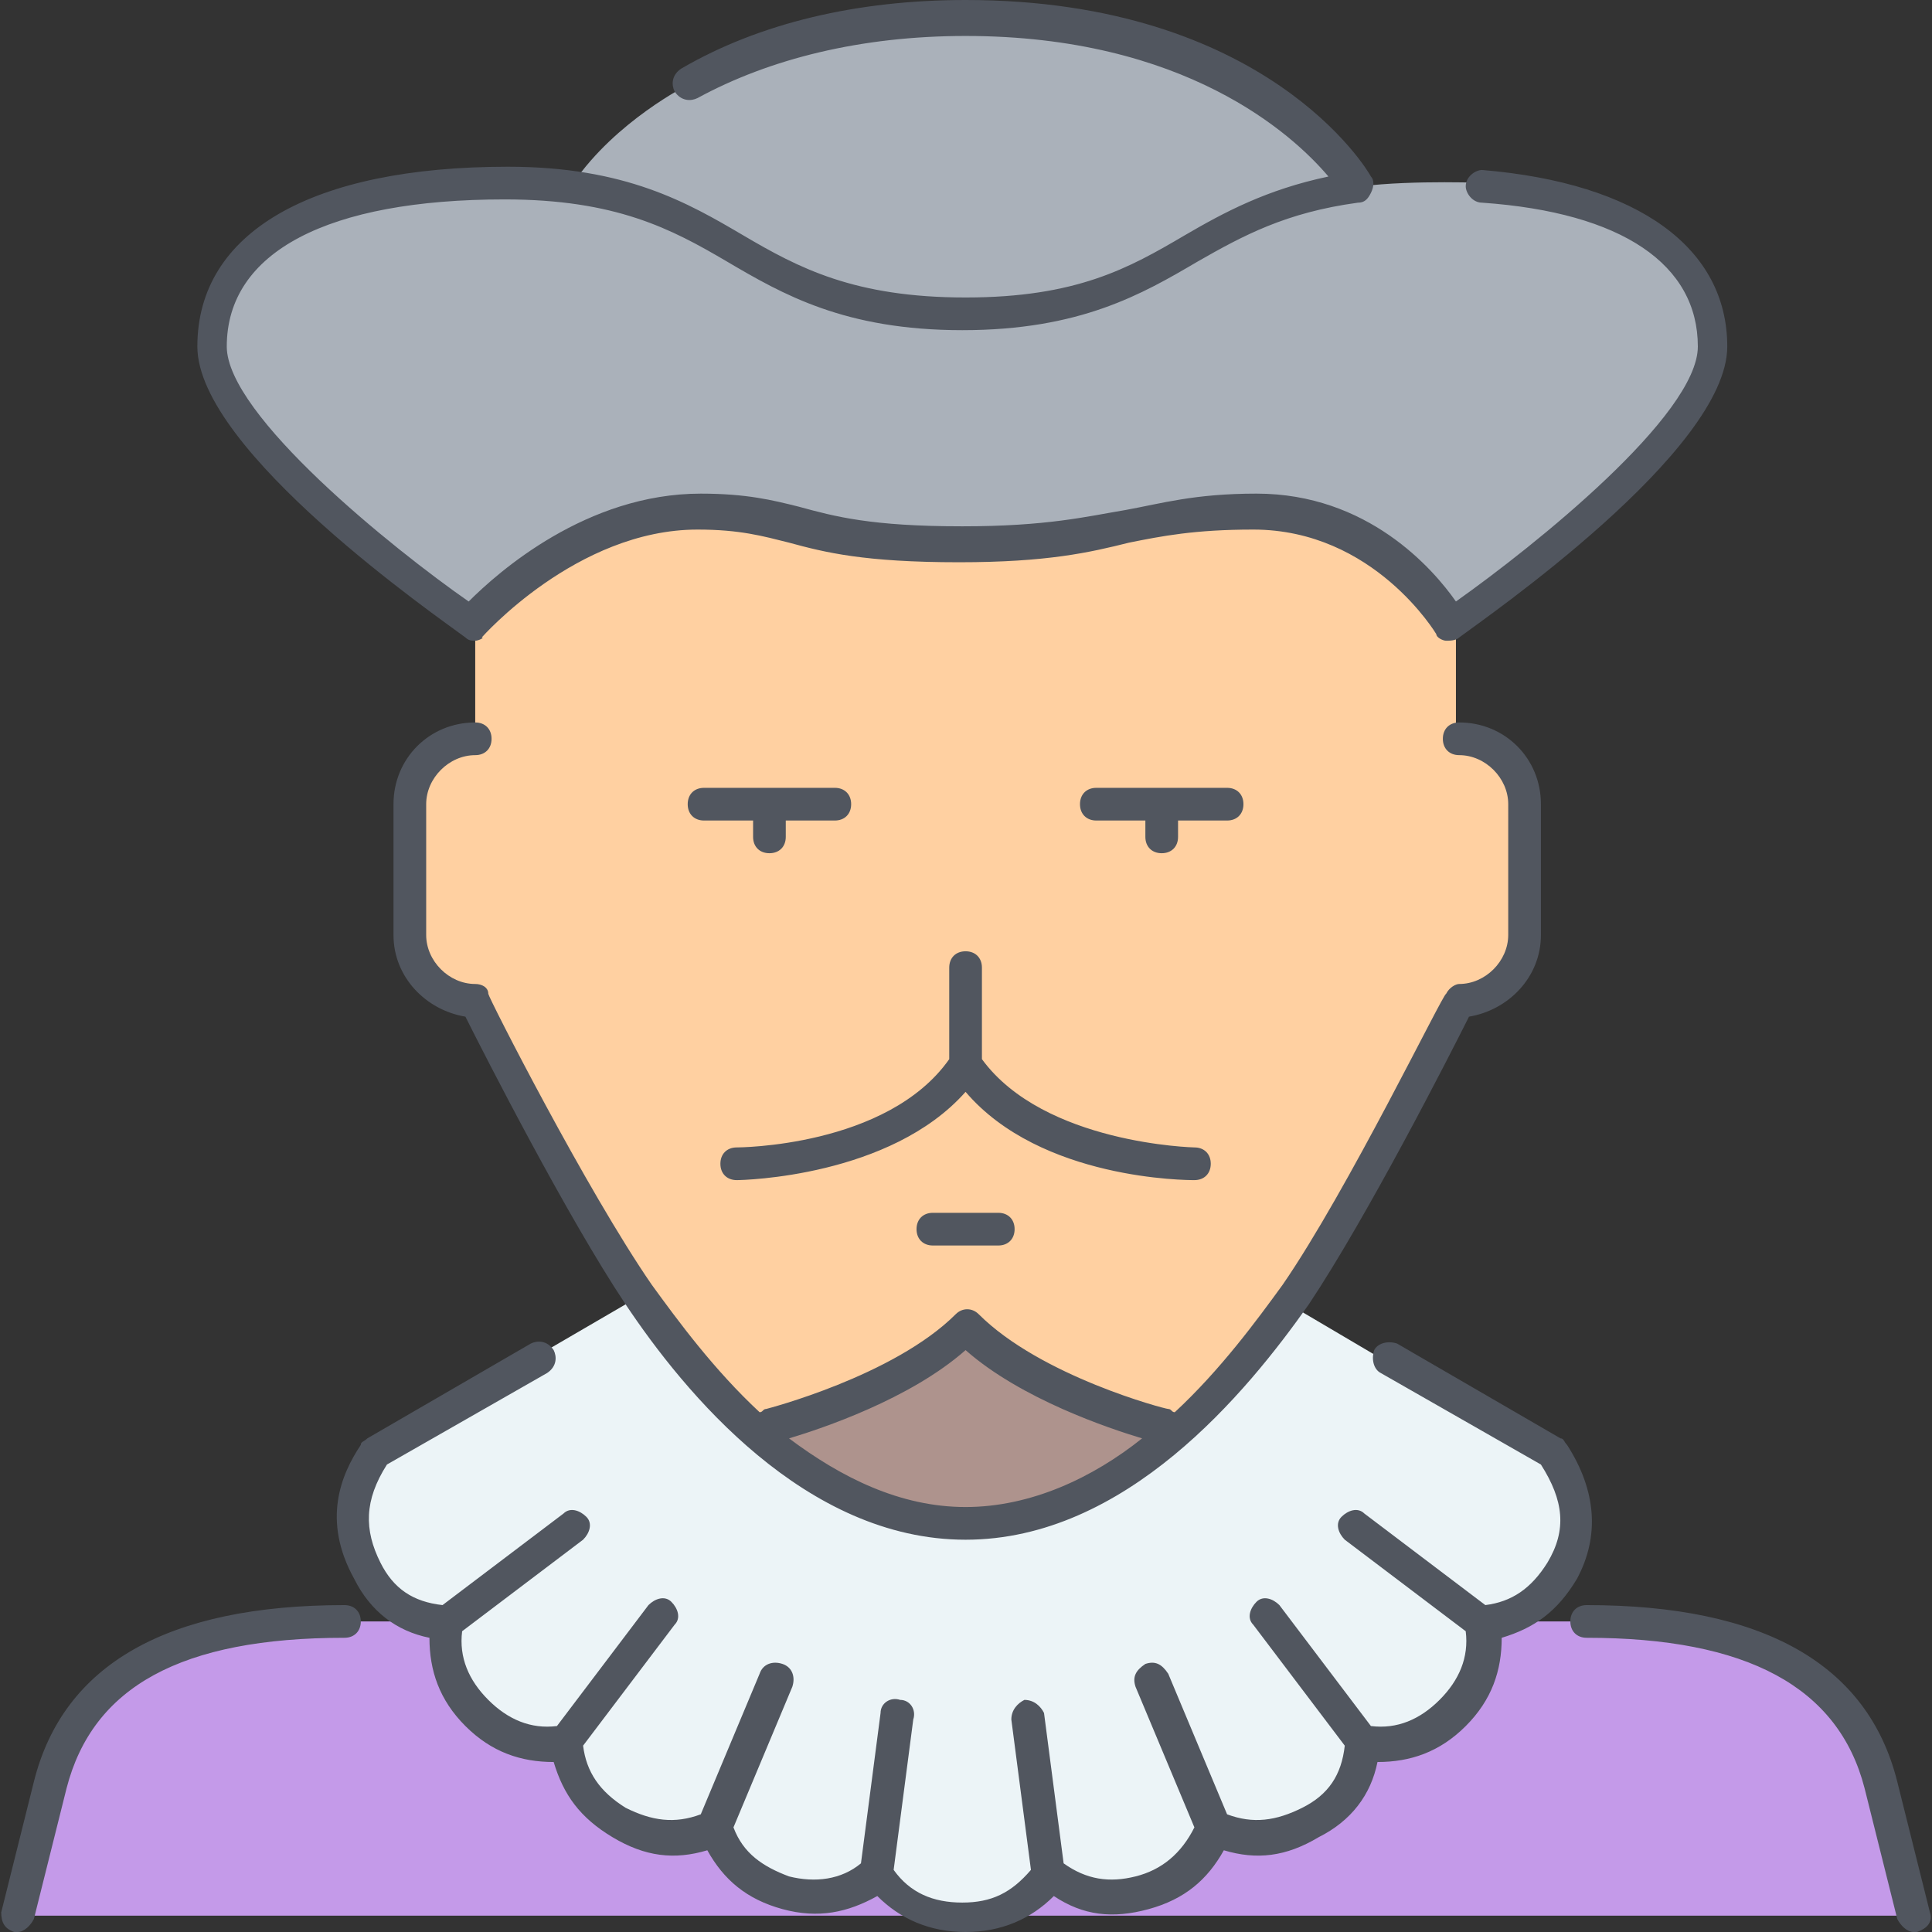
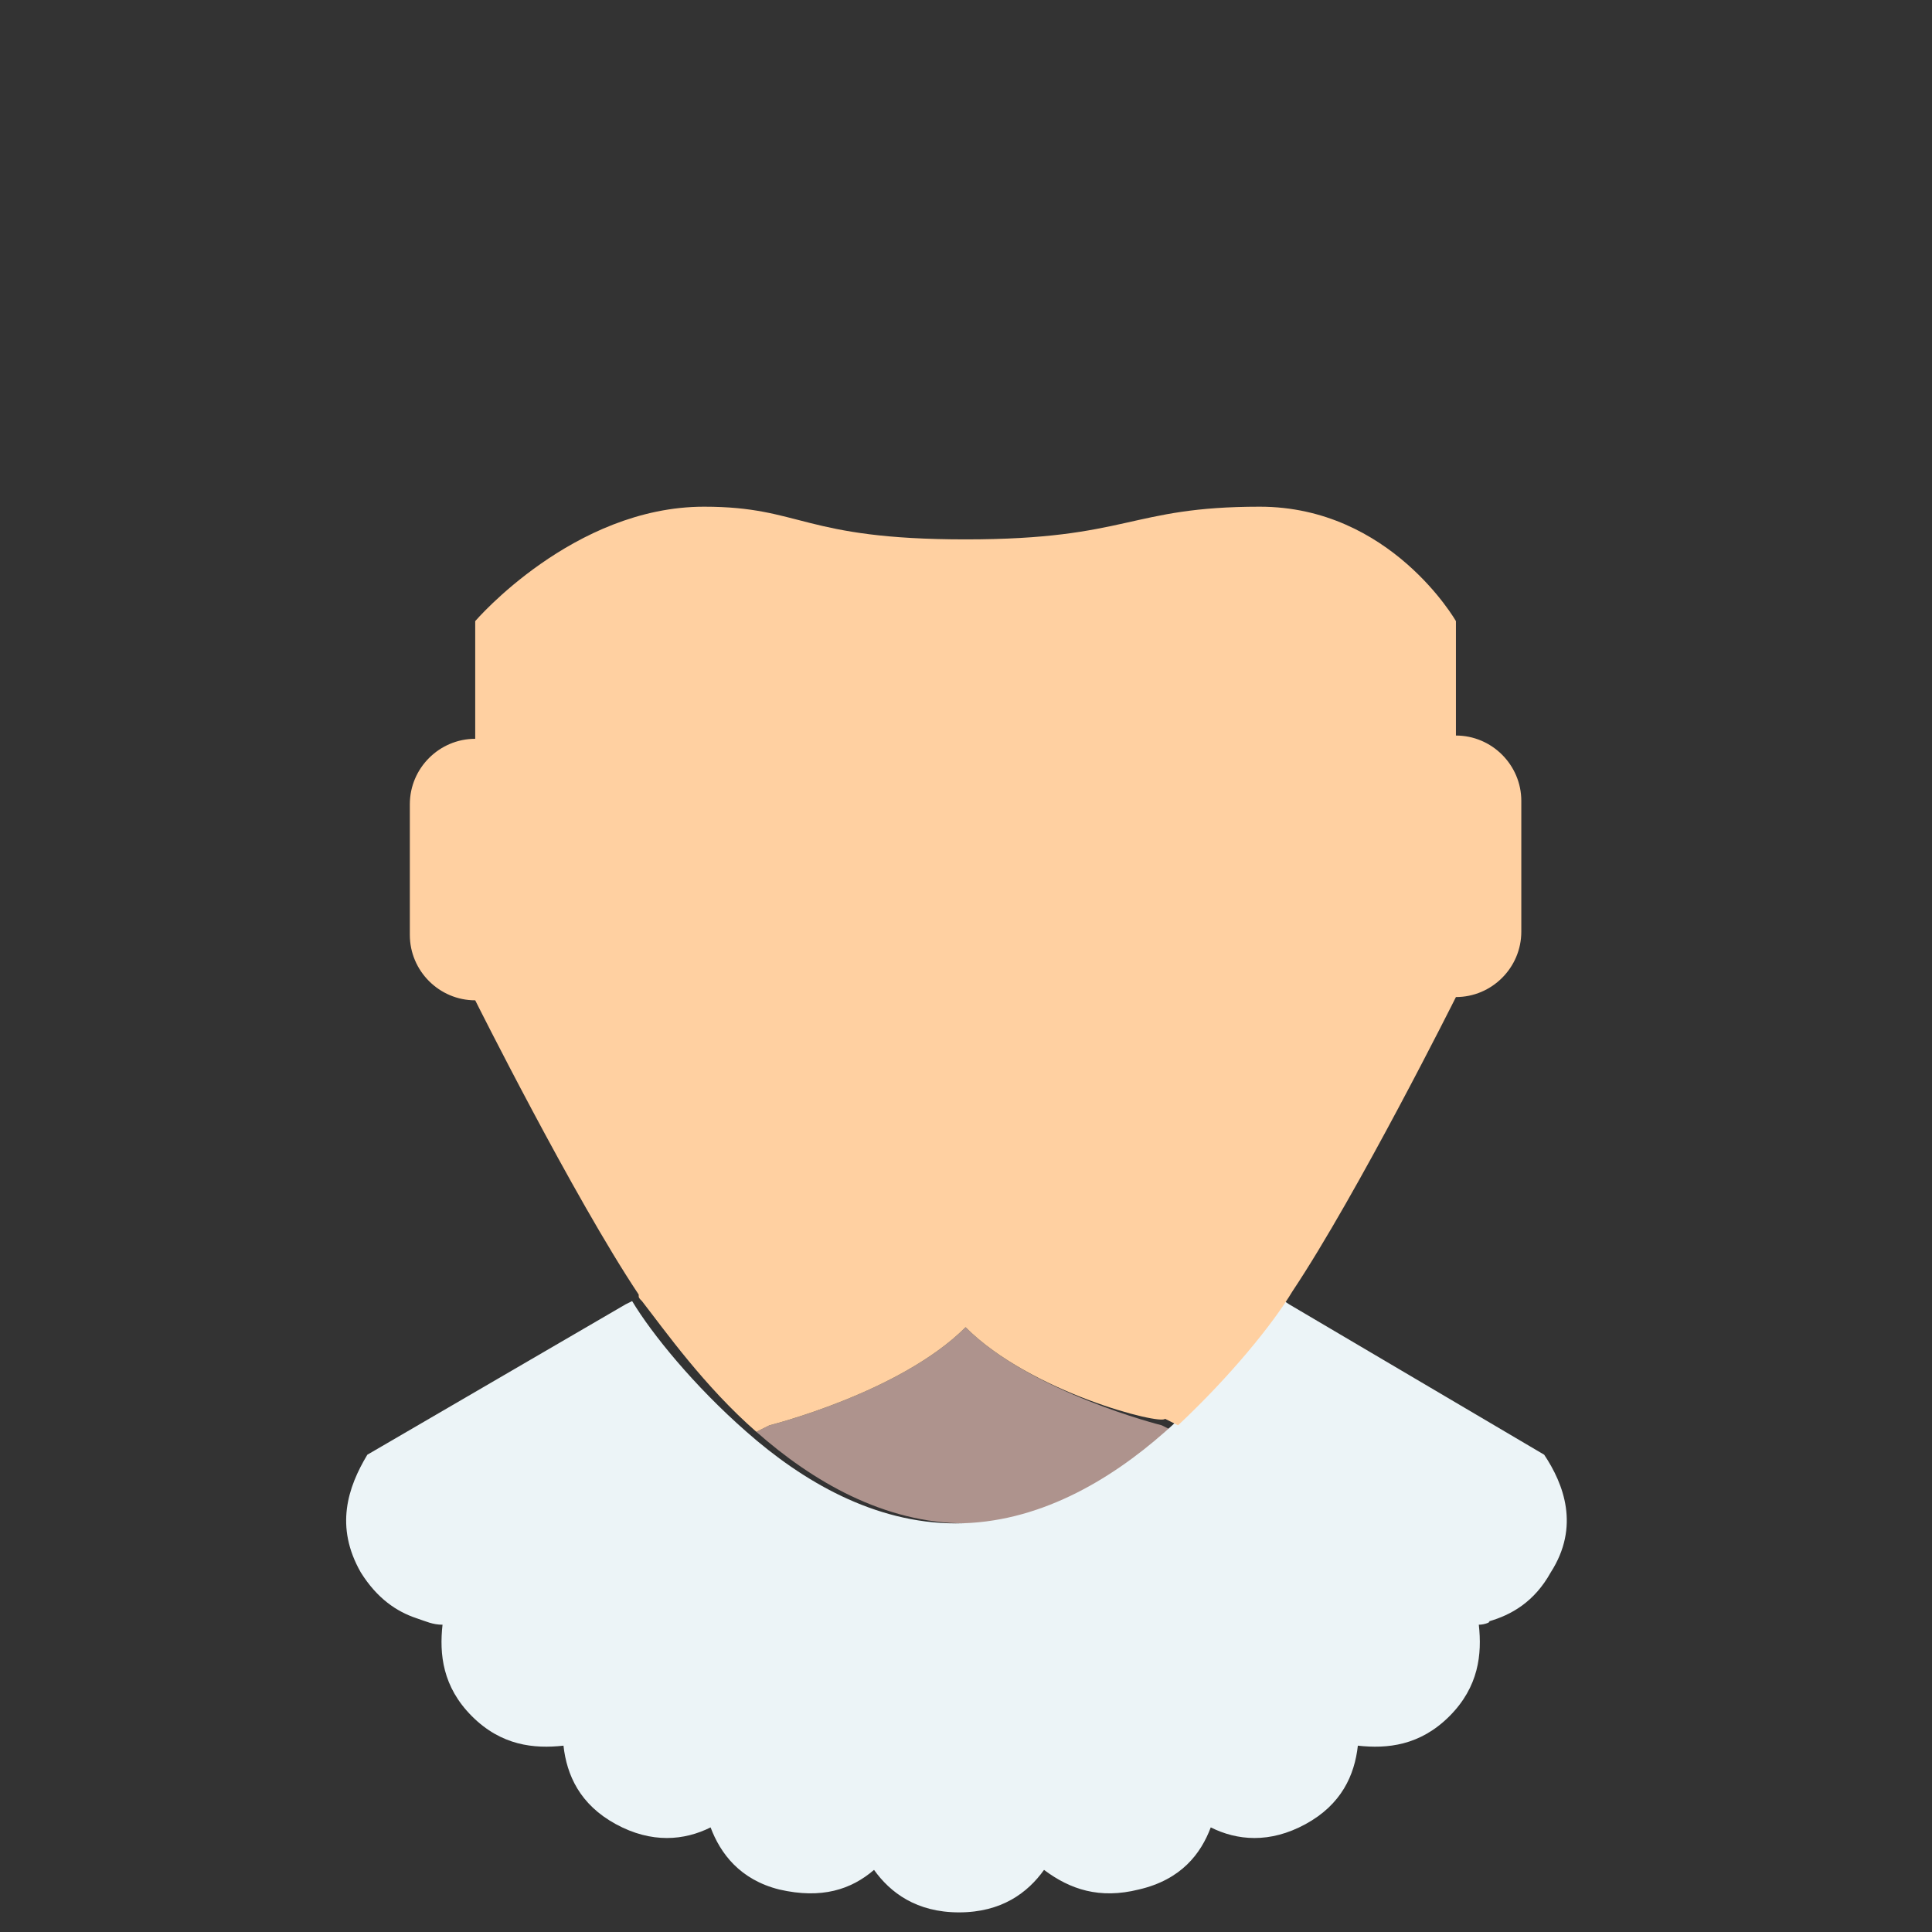
<svg xmlns="http://www.w3.org/2000/svg" height="800px" width="800px" version="1.1" id="Layer_1" viewBox="0 0 504.32 504.32" xml:space="preserve">
  <rect x="0" y="0" width="504.32" height="504.32" fill="#333333" stroke="none" />
  <g transform="translate(1 1)">
    <g>
-       <path style="fill:#AAB1BA;" d="M353.449,47.64c-44.373,5.973-48.64,33.28-102.4,33.28s-58.88-27.307-102.4-33.28v-0.853    c11.093-16.213,29.867-25.6,29.867-25.6C194.729,11.8,217.769,4.12,251.049,4.12C327.849,4.12,353.449,47.64,353.449,47.64" />
-       <path style="fill:#AAB1BA;" d="M354.302,47.64c13.653-1.707,33.28-0.853,33.28-0.853c40.107,3.413,59.733,19.627,59.733,41.813    c0,25.6-68.267,72.533-68.267,72.533s-17.067-29.867-51.2-29.867s-34.133,8.533-76.8,8.533s-42.667-8.533-68.267-8.533    c-34.133,0-59.733,29.867-59.733,29.867S54.782,114.2,54.782,88.6s25.6-42.667,76.8-42.667c5.973,0,11.947,0,17.067,0.853    c43.52,5.973,49.493,33.28,102.4,33.28C304.809,80.92,309.076,53.613,354.302,47.64L354.302,47.64z" />
-     </g>
-     <path style="fill:#C49AE9;" d="M204.969,493.08c10.24,2.56,18.773,0,23.893-5.12c4.267,6.827,11.093,11.093,22.187,11.093H3.582   l8.533-34.133c8.533-34.133,42.667-42.667,76.8-42.667h20.48V421.4c2.56,0.853,4.267,0.853,6.827,1.707   c-0.853,7.68,0,15.36,7.68,23.893c7.68,7.68,16.213,9.387,23.893,7.68c0.853,7.68,4.267,15.36,13.653,20.48   s17.92,4.267,24.747,1.707C188.756,483.694,193.876,489.667,204.969,493.08z M340.649,475.16c9.387-5.12,12.8-13.653,13.653-20.48   c7.68,0.853,16.213,0,23.893-7.68c7.68-7.68,8.533-16.213,7.68-23.893c1.707,0,3.413,0,5.12-0.853l0,0h23.04   c34.133,0,68.267,8.533,76.8,42.667l8.533,34.133H251.902c11.093,0,17.92-5.12,22.187-11.093c5.973,5.12,13.653,7.68,24.747,5.12   c10.24-2.56,15.36-9.387,18.773-16.213C322.729,479.427,331.262,480.28,340.649,475.16z" />
+       </g>
    <path style="fill:#AE938D;" d="M305.662,372.76c-14.507,12.8-33.28,23.893-54.613,23.893s-40.107-11.093-54.613-23.893l3.413-1.707   c0,0,34.133-8.533,51.2-25.6c17.067,17.067,51.2,25.6,51.2,25.6L305.662,372.76z" />
    <path style="fill:#ECF4F7;" d="M385.022,423.107c0.853,7.68,0,16.213-7.68,23.893c-7.68,7.68-16.213,8.533-23.893,7.68   c-0.853,7.68-4.267,15.36-13.653,20.48s-17.92,4.267-24.747,0.853c-2.56,6.827-7.68,13.653-18.773,16.213   c-10.24,2.56-17.92,0-24.747-5.12c-4.267,5.973-11.093,11.093-22.187,11.093s-17.92-5.12-22.187-11.093   c-5.973,5.12-13.653,7.68-24.747,5.12c-10.24-2.56-15.36-9.387-17.92-16.213c-6.827,3.413-15.36,4.267-24.747-0.853   s-12.8-12.8-13.653-20.48c-7.68,0.853-16.213,0-23.893-7.68c-7.68-7.68-8.533-16.213-7.68-23.893c-2.56,0-4.267-0.853-6.827-1.707   c-5.12-1.707-10.24-5.12-14.507-11.947c-6.827-11.947-3.413-22.187,1.707-30.72l67.413-39.253l1.707-0.853   c5.12,8.533,16.213,22.187,29.867,34.133c14.507,12.8,33.28,23.893,54.613,23.893s40.107-11.093,54.613-23.893   c13.653-11.947,23.893-26.453,29.867-34.987l2.56,1.707l66.56,39.253c5.12,7.68,9.387,18.773,1.707,30.72   c-4.267,7.68-10.24,11.093-16.213,12.8C388.436,422.253,386.729,423.107,385.022,423.107" />
-     <path style="fill:#FFD0A1;" d="M251.049,345.453c-17.067,17.067-51.2,25.6-51.2,25.6l-3.413,1.707   c-13.653-11.947-23.893-26.453-29.867-34.133c-0.853-0.853-0.853-0.853-0.853-1.707c-17.067-25.6-42.667-76.8-42.667-76.8   c-9.387,0-17.067-7.68-17.067-17.067V208.92c0-9.387,7.68-17.067,17.067-17.067v-28.16v-2.56c0,0,25.6-29.867,59.733-29.867   c25.6,0,25.6,8.533,68.267,8.533s42.667-8.533,76.8-8.533s51.2,29.867,51.2,29.867v2.56V191c9.387,0,17.067,7.68,17.067,17.067   V242.2c0,9.387-7.68,17.067-17.067,17.067c0,0-25.6,51.2-42.667,76.8l-0.853,0.853c-5.12,8.533-16.213,22.187-29.867,34.987   l-3.413-1.707C302.249,371.053,268.116,362.52,251.049,345.453" />
+     <path style="fill:#FFD0A1;" d="M251.049,345.453c-17.067,17.067-51.2,25.6-51.2,25.6l-3.413,1.707   c-13.653-11.947-23.893-26.453-29.867-34.133c-0.853-0.853-0.853-0.853-0.853-1.707c-17.067-25.6-42.667-76.8-42.667-76.8   c-9.387,0-17.067-7.68-17.067-17.067V208.92c0-9.387,7.68-17.067,17.067-17.067v-28.16v-2.56c0,0,25.6-29.867,59.733-29.867   c25.6,0,25.6,8.533,68.267,8.533s42.667-8.533,76.8-8.533s51.2,29.867,51.2,29.867v2.56V191c9.387,0,17.067,7.68,17.067,17.067   V242.2c0,9.387-7.68,17.067-17.067,17.067c0,0-25.6,51.2-42.667,76.8c-5.12,8.533-16.213,22.187-29.867,34.987   l-3.413-1.707C302.249,371.053,268.116,362.52,251.049,345.453" />
  </g>
-   <path style="fill:#51565F;" d="M499.516,504.32c-1.707,0-3.413-1.707-4.267-3.413l-8.533-34.133  c-6.827-26.453-30.72-39.253-72.533-39.253c-2.56,0-4.267-1.707-4.267-4.267c0-2.56,1.707-4.267,4.267-4.267  c46.08,0,73.387,15.36,81.067,46.08l8.533,34.133c0.853,2.56-0.853,4.267-3.413,5.12H499.516z M4.582,504.32H3.729  c-2.56-0.853-3.413-2.56-3.413-5.12l8.533-34.133c7.68-30.72,34.987-46.08,81.067-46.08c2.56,0,4.267,1.707,4.267,4.267  c0,2.56-1.707,4.267-4.267,4.267c-42.667,0-65.707,12.8-72.533,39.253l-8.533,34.133C7.996,502.613,6.289,504.32,4.582,504.32z   M252.049,504.32c-9.387,0-17.067-3.413-23.04-9.387c-7.68,4.267-15.36,5.973-24.747,3.413c-9.387-2.56-15.36-7.68-19.627-15.36  c-8.533,2.56-16.213,1.707-24.747-3.413c-8.533-5.12-12.8-11.093-15.36-19.627c-8.533,0-16.213-2.56-23.04-9.387  c-6.827-6.827-9.387-14.507-9.387-23.04c-8.533-1.707-15.36-6.827-19.627-15.36c-8.533-15.36-3.413-27.307,1.707-34.987  c0-0.853,0.853-0.853,1.707-1.707l42.667-24.747c1.707-0.853,4.267-0.853,5.973,1.707c0.853,1.707,0.853,4.267-1.707,5.973  l-41.813,23.893c-5.973,9.387-5.973,17.067-1.707,25.6c3.413,6.827,8.533,10.24,16.213,11.093l31.573-23.893  c1.707-1.707,4.267-0.853,5.973,0.853c1.707,1.707,0.853,4.267-0.853,5.973l-31.573,23.893c-0.853,6.827,1.707,12.8,6.827,17.92  c5.12,5.12,11.093,7.68,17.92,6.827l23.893-31.573c1.707-1.707,4.267-2.56,5.973-0.853c1.707,1.707,2.56,4.267,0.853,5.973  l-23.893,31.573c0.853,6.827,4.267,11.947,11.093,16.213c6.827,3.413,12.8,4.267,19.627,1.707l15.36-36.693  c0.853-2.56,3.413-3.413,5.973-2.56c2.56,0.853,3.413,3.413,2.56,5.973l-15.36,36.693c2.56,6.827,7.68,10.24,14.507,12.8  c6.827,1.707,13.653,0.853,18.773-3.413l5.12-39.253c0-2.56,2.56-4.267,5.12-3.413c2.56,0,4.267,2.56,3.413,5.12l-5.12,39.253  c4.267,5.973,10.24,8.533,17.92,8.533c7.68,0,12.8-2.56,17.92-8.533l-5.12-39.253c0-2.56,1.707-4.267,3.413-5.12  c2.56,0,4.267,1.707,5.12,3.413l5.12,39.253c5.973,4.267,11.947,5.12,18.773,3.413c6.827-1.707,11.947-5.973,15.36-12.8  l-15.36-36.693c-0.853-2.56,0-4.267,2.56-5.973c2.56-0.853,4.267,0,5.973,2.56l15.36,36.693c6.827,2.56,12.8,1.707,19.627-1.707  c6.827-3.413,10.24-8.533,11.093-16.213l-23.893-31.573c-1.707-1.707-0.853-4.267,0.853-5.973c1.707-1.707,4.267-0.853,5.973,0.853  l23.893,31.573c6.827,0.853,12.8-1.707,17.92-6.827c5.12-5.12,7.68-11.093,6.827-17.92l-31.573-23.893  c-1.707-1.707-2.56-4.267-0.853-5.973c1.707-1.707,4.267-2.56,5.973-0.853l31.573,23.893c6.827-0.853,11.947-4.267,16.213-11.093  c5.12-8.533,4.267-16.213-1.707-25.6L360.423,358.4c-1.707-0.853-2.56-3.413-1.707-5.973c0.853-1.707,3.413-2.56,5.973-1.707  l42.667,24.747c0.853,0,0.853,0.853,1.707,1.707c7.68,11.947,8.533,23.893,2.56,34.987c-5.12,8.533-11.093,12.8-19.627,15.36  c0,8.533-2.56,16.213-9.387,23.04c-6.827,6.827-14.507,9.387-23.04,9.387c-1.707,8.533-6.827,15.36-15.36,19.627  c-8.533,5.12-16.213,5.973-24.747,3.413c-4.267,7.68-10.24,12.8-19.627,15.36c-9.387,2.56-17.067,1.707-24.747-3.413  C269.116,500.907,261.436,504.32,252.049,504.32z M252.049,401.92c-41.813,0-73.387-38.4-88.747-61.44  c-15.36-23.04-36.693-64.853-41.813-75.093c-10.24-1.707-18.773-10.24-18.773-21.333V209.92c0-11.947,9.387-21.333,21.333-21.333  c2.56,0,4.267,1.707,4.267,4.267s-1.707,4.267-4.267,4.267c-6.827,0-12.8,5.973-12.8,12.8v34.133c0,6.827,5.973,12.8,12.8,12.8  c1.707,0,3.413,0.853,3.413,2.56c0,0.853,25.6,51.2,42.667,75.947c6.827,9.387,16.213,22.187,28.16,33.28  c0.853,0,0.853-0.853,1.707-0.853c0,0,33.28-8.533,49.493-24.747c1.707-1.707,4.267-1.707,5.973,0  c16.213,16.213,48.64,24.747,49.493,24.747s0.853,0.853,1.707,0.853c11.947-11.093,21.333-23.893,28.16-33.28  c17.067-24.747,41.813-75.947,42.667-75.947c0.853-1.707,2.56-2.56,3.413-2.56c6.827,0,12.8-5.973,12.8-12.8V209.92  c0-6.827-5.973-12.8-12.8-12.8c-2.56,0-4.267-1.707-4.267-4.267s1.707-4.267,4.267-4.267c11.947,0,21.333,9.387,21.333,21.333  v34.133c0,11.093-8.533,19.627-18.773,21.333c-5.12,10.24-26.453,52.053-41.813,75.093  C325.436,363.52,293.862,401.92,252.049,401.92z M205.969,375.467c13.653,10.24,29.013,17.92,46.08,17.92s33.28-7.68,46.08-17.92  c-8.533-2.56-31.573-10.24-46.08-23.04C237.542,365.227,214.502,372.907,205.969,375.467z M260.582,325.12h-17.067  c-2.56,0-4.267-1.707-4.267-4.267c0-2.56,1.707-4.267,4.267-4.267h17.067c2.56,0,4.267,1.707,4.267,4.267  C264.849,323.413,263.142,325.12,260.582,325.12z M311.782,308.053c-1.707,0-40.107,0-59.733-23.04  c-19.627,22.187-58.027,23.04-59.733,23.04c-2.56,0-4.267-1.707-4.267-4.267c0-2.56,1.707-4.267,4.267-4.267  c0,0,39.253,0,55.467-23.04v-23.893c0-2.56,1.707-4.267,4.267-4.267s4.267,1.707,4.267,4.267v23.893  c16.213,22.187,55.467,23.04,55.467,23.04c2.56,0,4.267,1.707,4.267,4.267C316.049,306.347,314.342,308.053,311.782,308.053z   M303.249,222.72c-2.56,0-4.267-1.707-4.267-4.267v-4.267h-12.8c-2.56,0-4.267-1.707-4.267-4.267c0-2.56,1.707-4.267,4.267-4.267  h34.133c2.56,0,4.267,1.707,4.267,4.267c0,2.56-1.707,4.267-4.267,4.267h-12.8v4.267C307.516,221.013,305.809,222.72,303.249,222.72  z M200.849,222.72c-2.56,0-4.267-1.707-4.267-4.267v-4.267h-12.8c-2.56,0-4.267-1.707-4.267-4.267c0-2.56,1.707-4.267,4.267-4.267  h34.133c2.56,0,4.267,1.707,4.267,4.267c0,2.56-1.707,4.267-4.267,4.267h-12.8v4.267C205.116,221.013,203.409,222.72,200.849,222.72  z M124.049,167.253c-0.853,0-1.707,0-2.56-0.853c-6.827-5.12-69.973-48.64-69.973-75.947c0-29.867,29.867-46.933,81.067-46.933  c30.72,0,46.933,9.387,61.44,17.92c14.507,8.533,29.013,16.213,58.027,16.213c29.013,0,42.667-7.68,57.173-16.213  c10.24-5.973,21.333-11.947,37.547-15.36c-9.387-11.093-37.547-36.693-94.72-36.693c-27.307,0-51.2,5.973-69.973,16.213  c-1.707,0.853-4.267,0.853-5.973-1.707c-0.853-1.707-0.853-4.267,1.707-5.973C198.289,5.973,223.889,0,252.049,0  c78.507,0,104.96,44.373,105.813,46.08c0.853,0.853,0.853,2.56,0,4.267c-0.853,1.707-1.707,2.56-3.413,2.56  c-18.773,2.56-29.867,8.533-41.813,15.36c-14.507,8.533-30.72,17.92-61.44,17.92c-30.72,0-46.933-9.387-61.44-17.92  c-14.507-8.533-29.013-16.213-58.027-16.213c-46.08,0-72.533,13.653-72.533,38.4c0,17.92,43.52,52.907,63.147,66.56  c7.68-7.68,30.72-28.16,60.587-28.16c11.947,0,18.773,1.707,25.6,3.413c9.387,2.56,18.773,5.12,42.667,5.12  c22.187,0,32.427-2.56,42.667-4.267c9.387-1.707,17.92-4.267,34.133-4.267c29.013,0,46.08,19.627,52.053,28.16  c20.48-14.507,63.147-48.64,63.147-66.56c0-21.333-19.627-34.987-56.32-37.547c-2.56,0-4.267-2.56-4.267-4.267  c0-2.56,2.56-4.267,4.267-4.267c40.96,3.413,64,20.48,64,46.08c0,27.307-63.147,70.827-69.973,75.947  c-0.853,0.853-2.56,0.853-3.413,0.853c-0.853,0-2.56-0.853-2.56-1.707c0,0-16.213-27.307-47.787-27.307  c-15.36,0-23.893,1.707-32.427,3.413c-10.24,2.56-21.333,5.12-44.373,5.12c-24.747,0-34.987-2.56-44.373-5.12  c-6.827-1.707-12.8-3.413-23.893-3.413c-31.573,0-56.32,28.16-56.32,28.16C126.609,166.4,124.902,167.253,124.049,167.253z" />
</svg>